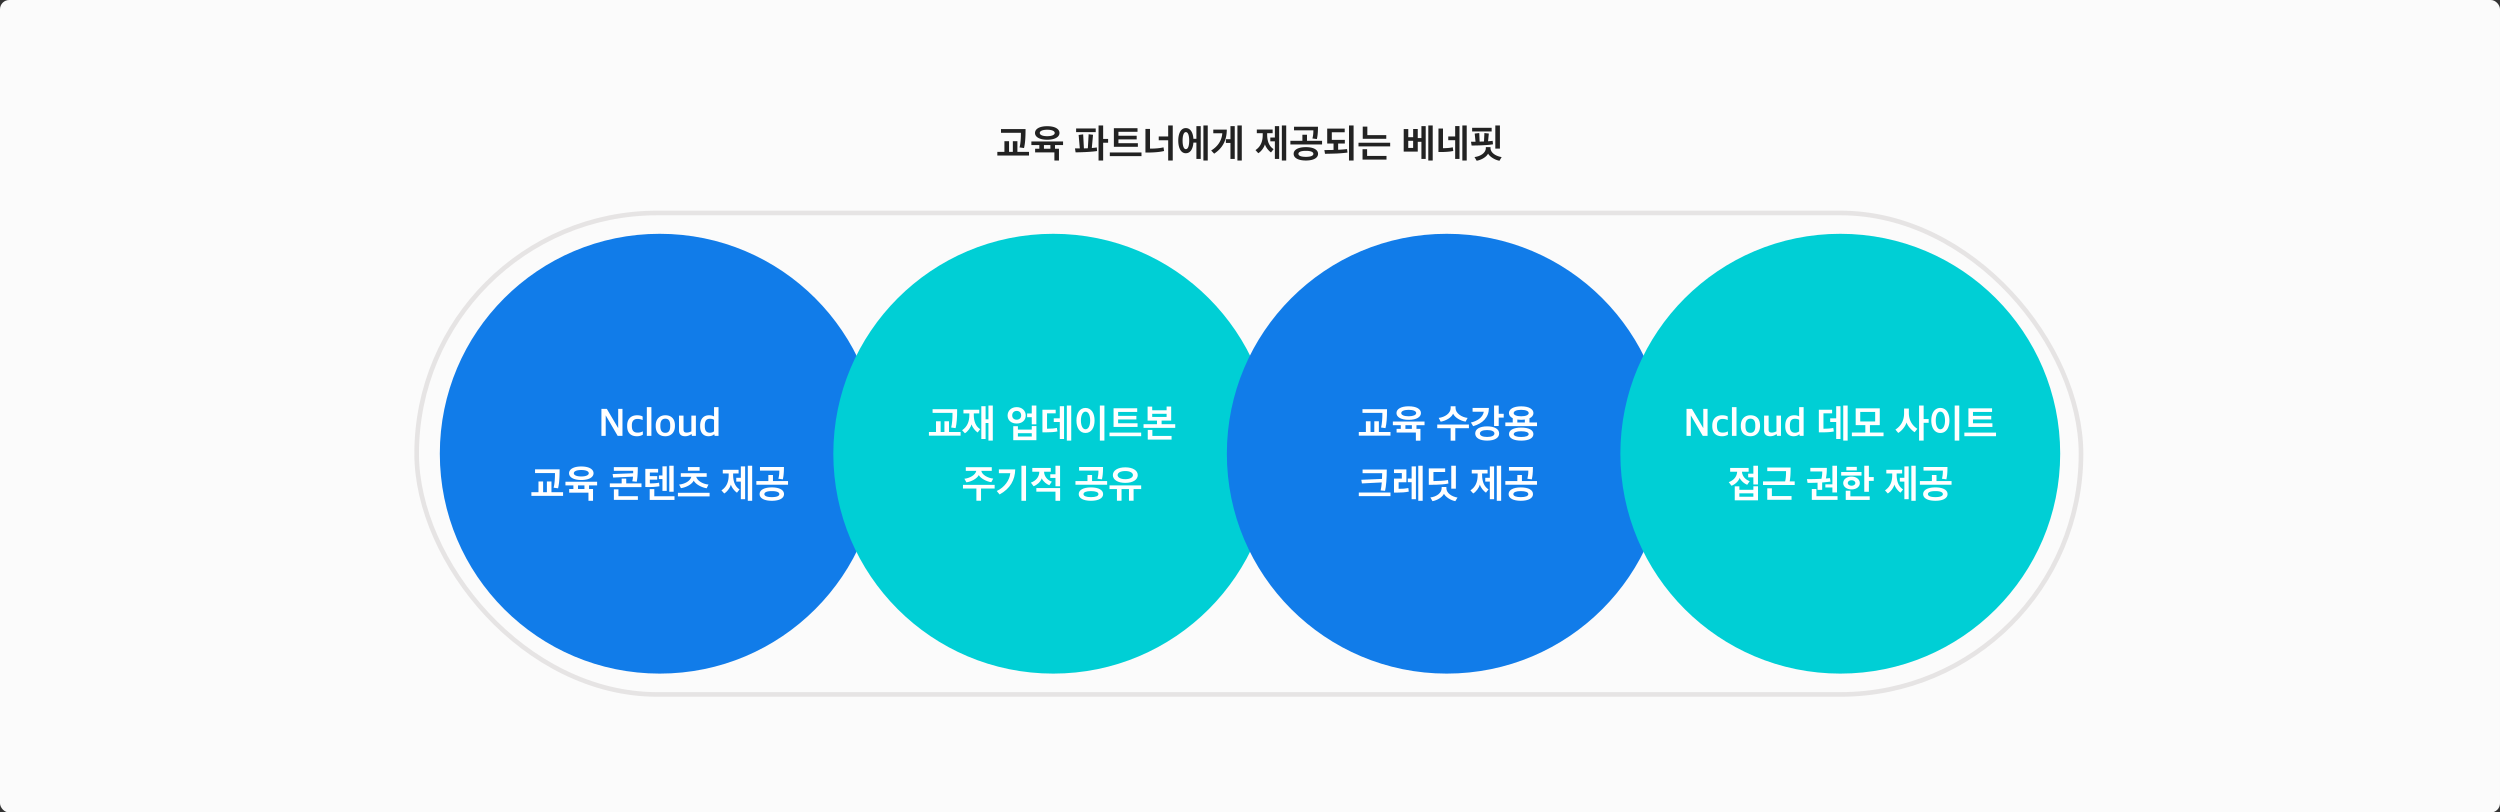
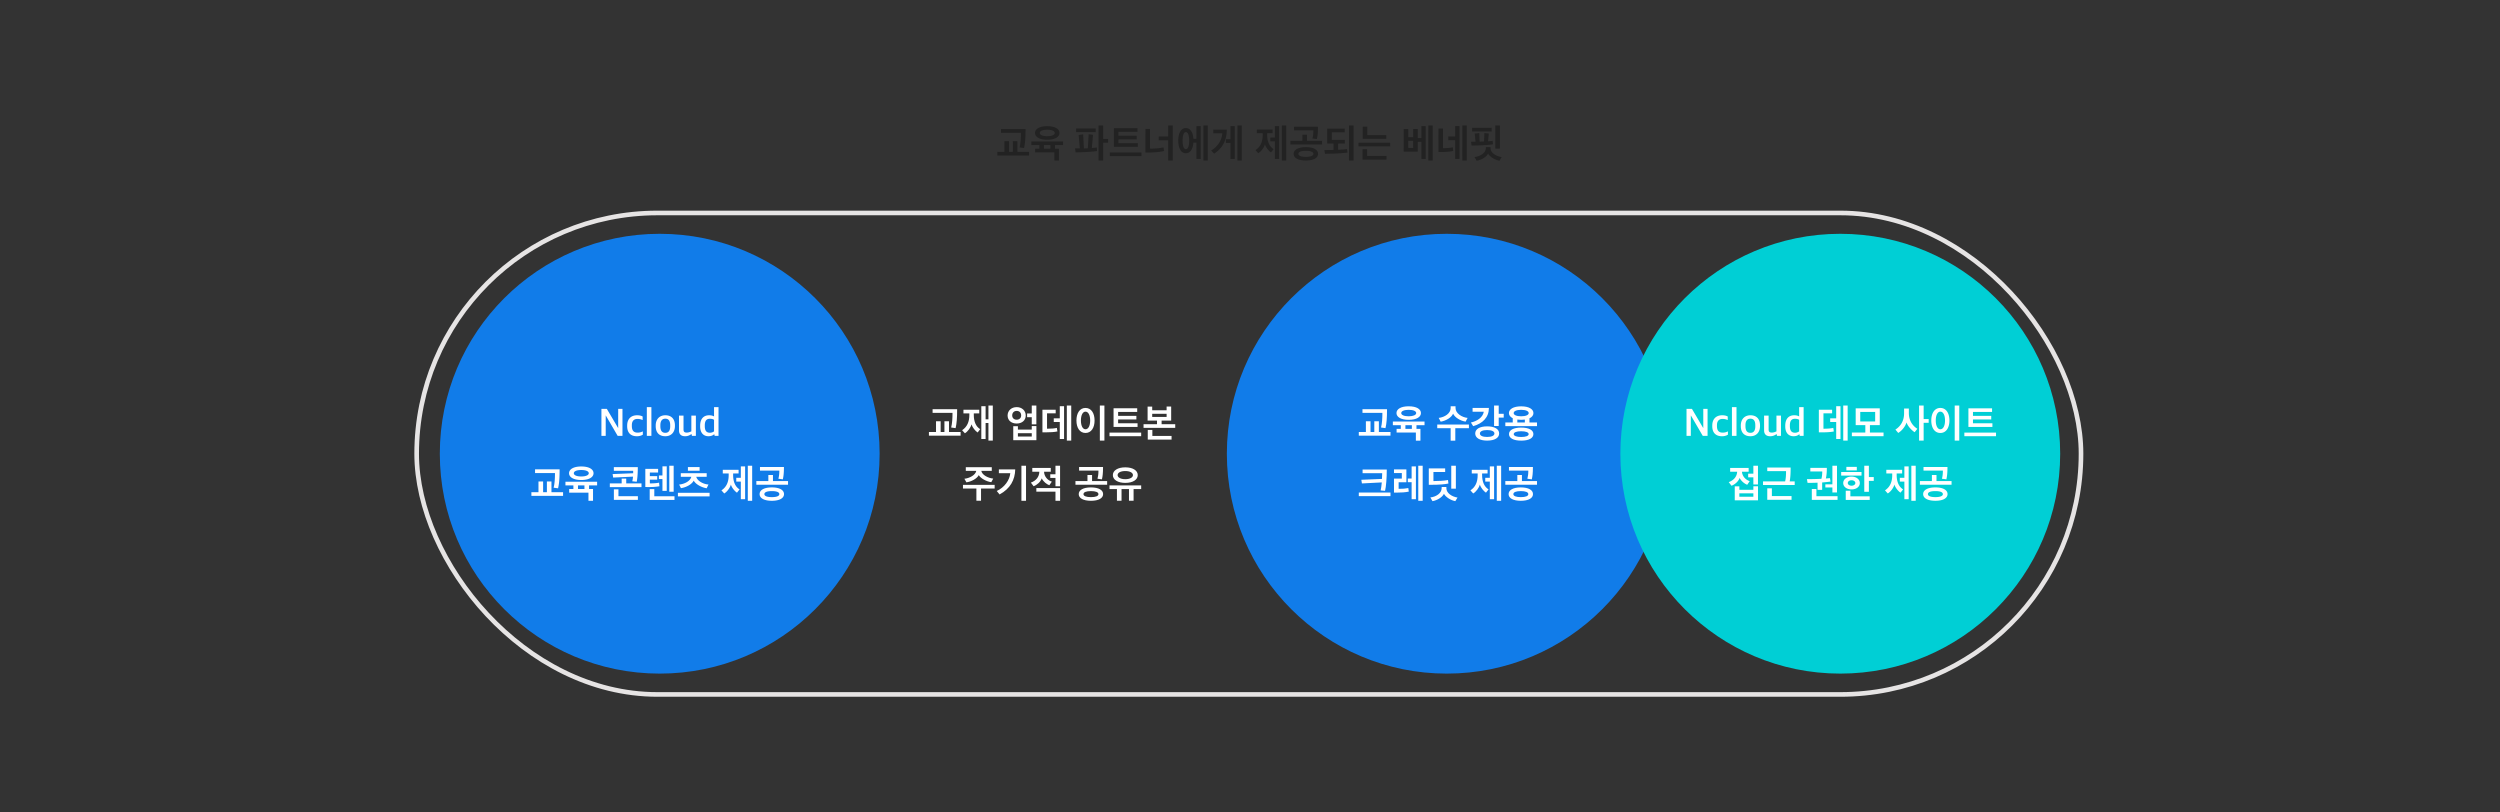
<svg xmlns="http://www.w3.org/2000/svg" width="1080" height="351" viewBox="0 0 1080 351" fill="none">
  <rect x="0" y="0" width="1080" height="351" fill="#333333" stroke="none" />
-   <rect width="1080" height="351" rx="4" fill="#FBFBFB" />
  <rect x="180" y="92" width="719" height="208" rx="104" stroke="#E6E4E4" stroke-width="2" />
  <path d="M444.533 67.201h-13.685V65.62h3.06v-4.624h2.006v4.624h1.632v-4.624h1.972v4.624h5.015v1.581zm-1.496-11.441c0 3.842-.187 6.171-.663 8.194l-1.921-.272c.442-1.7.595-4.148.578-6.324h-8.602V55.76h10.608zm4.135 8.5h1.819v-1.581h-3.434v-1.564h13.685v1.564h-3.485v1.581h1.717v5.1h-1.972v-3.519h-8.33V64.26zm-.051-6.817c0-1.7 1.887-2.924 5.27-2.924 3.417 0 5.304 1.224 5.304 2.924 0 1.683-1.887 2.924-5.287 2.924s-5.287-1.241-5.287-2.924zm2.057 0c0 .816 1.173 1.394 3.213 1.394 2.006 0 3.247-.578 3.247-1.394 0-.833-1.173-1.394-3.247-1.394-2.04 0-3.213.561-3.213 1.394zm1.802 5.236v1.581h2.788v-1.581h-2.788zm22.966 2.567c-1.785.306-5.916.561-9.299.561-.068-.578-.17-1.139-.255-1.7h2.091l-.51-5.814c.663-.068 1.309-.17 1.955-.255.119 2.04.204 4.046.323 6.069l1.7-.051c.119-2.006.238-4.029.34-6.052l1.904.221-.527 5.712c.867-.068 1.581-.136 2.142-.255.051.51.102 1.054.136 1.564zm2.618-11.05v5.831h2.142v1.649h-2.142v7.667h-1.989V54.196h1.989zm-3.213 2.873h-8.466v-1.581h8.466v1.581zm17.701 3.145h-7.888v1.649h8.398v1.564h-10.37v-8.041h10.217v1.564h-8.245v1.7h7.888v1.564zm2.074 5.661v1.564h-13.685v-1.564h13.685zm11.53-6.936v-4.743h1.972v15.147h-1.972v-8.738h-4.08v-1.666h4.08zm-1.785 6.29c-1.853.493-4.862.663-6.664.663h-1.377V55.709h1.972v8.5c2.108 0 4.199-.153 5.831-.561l.238 1.581zm15.848 3.417h-1.87v-7.055h-1.292c-.17 2.448-1.156 4.607-3.281 4.607-2.329 0-3.264-2.669-3.264-5.457 0-2.754.935-5.406 3.264-5.406 2.142 0 3.111 2.159 3.281 4.624h1.292v-5.474h1.87v14.161zm3.026.697h-1.87V54.196h1.87v15.147zm-8.007-8.585c0-2.023-.425-3.689-1.445-3.689-.986 0-1.411 1.666-1.411 3.689s.425 3.672 1.411 3.672c1.02 0 1.445-1.649 1.445-3.672zm22.716 8.585h-1.887V54.196h1.887v15.147zm-3.043-.697h-1.853v-6.902h-1.972v-1.598h1.972v-5.661h1.853v14.161zm-3.434-12.665c0 4.522-1.751 7.973-5.457 10.404l-1.292-1.377c2.958-1.768 4.59-4.42 4.811-7.429h-3.893v-1.598h5.831zm20.229 8.432-1.122 1.428c-.986-.629-2.261-2.176-2.635-3.519-.357 1.411-1.649 3.162-2.873 3.859l-1.207-1.343c2.159-1.428 3.128-3.587 3.128-6.579v-.731h-2.55v-1.581h6.834v1.581h-2.363v.697c0 2.958.986 5.117 2.788 6.188zm2.397 4.233h-1.853v-7.599h-1.972v-1.632h1.972v-4.93h1.853v14.161zm3.043.697h-1.887V54.196h1.887v15.147zm13.757-2.89c0 1.751-1.921 2.89-5.253 2.89-3.349 0-5.287-1.139-5.287-2.89 0-1.751 1.938-2.89 5.287-2.89 3.332 0 5.253 1.139 5.253 2.89zm1.734-4.046h-13.685v-1.581h5.185v-2.635h1.989v2.635h6.511v1.581zm-1.768-7.667c0 2.822-.204 4.097-.476 5.338-.629-.085-1.275-.187-1.921-.255.255-1.02.408-1.921.408-3.519h-8.364V54.74h10.353zm-1.989 11.73c0-.884-1.258-1.309-3.23-1.309-1.989 0-3.23.425-3.23 1.309 0 .85 1.241 1.292 3.23 1.292 1.972 0 3.23-.442 3.23-1.292zm14.539-2.074.204 1.513a55.902 55.902 0 0 1-4.726.408c-1.632.051-3.74.119-4.998.119l-.272-1.615c1.343 0 2.669-.017 3.961-.051v-2.771h-2.737v-6.443h7.565v1.581h-5.576v3.298h5.627v1.564h-2.89v2.703a52.04 52.04 0 0 0 3.842-.306zm2.839-10.2v15.147h-1.989V54.196h1.989zm15.797 9.061H586.87v-1.598h13.685v1.598zm-1.683-3.298h-10.166v-5.27h1.989v3.689h8.177v1.581zm.102 8.976h-10.353v-4.471h1.972v2.89h8.381v1.581zm13.497-3.434h-6.069V55.76h1.972v3.519h2.108v-3.553h1.989v3.91h1.581v-5.151h1.853v14.161h-1.853v-7.395h-1.581v4.25zm6.46 3.842h-1.904V54.196h1.904v15.147zm-8.449-5.423v-3.094h-2.108v3.094h2.108zm23.141 5.423h-1.887V54.196h1.887v15.147zm-4.981-8.789h-2.992v-1.598h2.992v-4.488h1.87v14.178h-1.87v-8.092zm-1.054 3.06.238 1.581c-.782.255-3.247.476-5.049.476h-1.36V55.522h1.955v8.5c1.479 0 3.281-.136 4.216-.408zm17.395-1.275c-2.091.374-6.052.527-9.248.527l-.255-1.632c.663 0 1.309 0 1.955-.017l-.357-3.519 1.972-.221.153 3.706 1.139-.051h.153c.187 0 .408 0 .595-.017.068-1.224.119-2.414.17-3.638l1.921.204-.34 3.349c.782-.068 1.479-.119 1.972-.204.068.51.119 1.003.17 1.513zm3.74 5.525c-.306.51-.629 1.037-.935 1.581-1.989-.357-4.182-1.717-4.93-3.094-.646 1.394-2.788 2.72-4.93 3.094-.306-.544-.629-1.071-.935-1.598 2.652-.323 4.896-1.836 4.896-3.91v-.374h2.023v.374c0 2.074 2.261 3.502 4.811 3.927zm-.748-3.672h-1.989v-9.996h1.989v9.996zm-3.57-7.395h-8.432v-1.581h8.432v1.581z" fill="#222" />
  <circle cx="285" cy="196" r="95" fill="#117CE9" style="mix-blend-mode:multiply" />
  <path d="M259.815 188.303v-11.662h2.346l4.845 8.228h.051v-8.228h1.853v11.662h-2.074l-5.117-8.789h-.051v8.789h-1.853zm15.304.153c-2.584 0-4.182-1.445-4.182-4.335v-.272c0-3.026 1.836-4.454 4.267-4.454 1.156 0 1.853.221 2.414.527v1.53c-.731-.289-1.258-.476-2.295-.476-1.462 0-2.363.918-2.363 2.669v.391c0 2.006.833 2.856 2.499 2.856 1.071 0 1.802-.34 2.244-.544v1.428c-.561.357-1.377.68-2.584.68zm4.314-.153v-12.427h1.972v12.427h-1.972zm7.987.153c-2.669 0-4.148-1.615-4.148-4.352v-.272c0-2.805 1.7-4.437 4.165-4.437 2.618 0 4.131 1.598 4.131 4.386v.238c0 2.822-1.7 4.437-4.148 4.437zm.034-1.479c1.309 0 2.074-.901 2.074-2.788v-.425c0-2.278-.935-2.89-2.125-2.89-1.343 0-2.125.935-2.125 2.822v.408c0 2.261.952 2.873 2.176 2.873zm8.525 1.479c-1.7 0-2.652-.833-2.652-2.55v-6.358h1.955v5.984c0 .952.34 1.343 1.428 1.343.765 0 1.394-.272 1.955-.527v-6.8h1.955v8.755h-1.7l-.17-.765h-.085c-.731.527-1.581.918-2.686.918zm10.039 0c-1.734 0-3.553-1.105-3.553-4.267v-.221c0-3.213 1.632-4.573 3.91-4.573 1.02 0 1.683.272 2.091.493v-4.012h1.938v12.427h-1.666l-.17-.697h-.068c-.544.51-1.36.85-2.482.85zm.68-1.513a2.96 2.96 0 0 0 1.768-.595v-4.981c-.323-.255-1.003-.459-1.785-.459-1.36 0-2.21.714-2.21 2.873v.323c0 2.176.901 2.839 2.227 2.839zm-63.45 27.258h-13.685v-1.581h3.06v-4.624h2.006v4.624h1.632v-4.624h1.972v4.624h5.015v1.581zm-1.496-11.441c0 3.842-.187 6.171-.663 8.194l-1.921-.272c.442-1.7.595-4.148.578-6.324h-8.602v-1.598h10.608zm4.135 8.5h1.819v-1.581h-3.434v-1.564h13.685v1.564h-3.485v1.581h1.717v5.1h-1.972v-3.519h-8.33v-1.581zm-.051-6.817c0-1.7 1.887-2.924 5.27-2.924 3.417 0 5.304 1.224 5.304 2.924 0 1.683-1.887 2.924-5.287 2.924s-5.287-1.241-5.287-2.924zm2.057 0c0 .816 1.173 1.394 3.213 1.394 2.006 0 3.247-.578 3.247-1.394 0-.833-1.173-1.394-3.247-1.394-2.04 0-3.213.561-3.213 1.394zm1.802 5.236v1.581h2.788v-1.581h-2.788zm25.839-7.871c0 2.652-.17 5.015-.476 6.307l-1.921-.204c.153-.561.272-1.275.323-2.006l-8.568.408-.238-1.513 8.874-.357c.017-.374 0-.731 0-1.054h-8.347v-1.581h10.353zm1.598 8.619h-13.685v-1.598h5.117v-2.074h1.972v2.074h6.596v1.598zm-1.564 5.508h-10.37v-4.556h1.972v2.992h8.398v1.564zm15.814.034h-10.71v-4.658h1.989v3.077h8.721v1.581zm-.357-3.553h-1.887v-11.22h1.887v11.22zm-10.285-3.604c1.037.051 2.924-.068 3.978-.306l.17 1.547c-1.224.238-2.856.357-4.743.357-.459 0-.918-.017-1.36-.034v-7.837h5.525v1.581h-3.57v1.564h3.179v1.53h-3.179v1.598zm7.293 3.23h-1.853v-5.1h-1.53v-1.53h1.53v-3.944h1.853v10.574zm18.04-2.737-.782 1.632c-2.227-.357-4.777-1.734-5.593-3.315-.833 1.632-3.213 2.907-5.525 3.264l-.782-1.564c2.346-.204 4.828-1.513 5.253-3.332h-4.539v-1.581h11.186v1.581h-4.505c.476 1.802 3.094 3.196 5.287 3.315zm.476 5.151h-13.685v-1.564h13.685v1.564zm-9.367-11.101v-1.581h5.049v1.581h-5.049zm22.32 8.058-1.122 1.428c-.986-.629-2.261-2.176-2.635-3.519-.357 1.411-1.649 3.162-2.873 3.859l-1.207-1.343c2.159-1.428 3.128-3.587 3.128-6.579v-.731h-2.55v-1.581h6.834v1.581h-2.363v.697c0 2.958.986 5.117 2.788 6.188zm2.397 4.233h-1.853v-7.599h-1.972v-1.632h1.972v-4.93h1.853v14.161zm3.043.697h-1.887v-15.147h1.887v15.147zm13.757-2.89c0 1.751-1.921 2.89-5.253 2.89-3.349 0-5.287-1.139-5.287-2.89 0-1.751 1.938-2.89 5.287-2.89 3.332 0 5.253 1.139 5.253 2.89zm1.734-4.046h-13.685v-1.581h5.185v-2.635h1.989v2.635h6.511v1.581zm-1.768-7.667c0 2.822-.204 4.097-.476 5.338-.629-.085-1.275-.187-1.921-.255.255-1.02.408-1.921.408-3.519h-8.364v-1.564h10.353zm-1.989 11.73c0-.884-1.258-1.309-3.23-1.309-1.989 0-3.23.425-3.23 1.309 0 .85 1.241 1.292 3.23 1.292 1.972 0 3.23-.442 3.23-1.292z" fill="#fff" />
-   <circle cx="455" cy="196" r="95" fill="#00CFD5" style="mix-blend-mode:multiply" />
  <path d="M414.981 188.201h-13.685v-1.581h3.06v-4.624h2.006v4.624h1.632v-4.624h1.972v4.624h5.015v1.581zm-1.496-11.441c0 3.842-.187 6.171-.663 8.194l-1.921-.272c.442-1.7.595-4.148.578-6.324h-8.602v-1.598h10.608zm15.406 13.583h-1.887v-7.599h-1.224v6.902h-1.853v-14.178h1.853v5.678h1.224v-5.95h1.887v15.147zm-5.44-4.947-1.105 1.445c-.986-.612-2.261-2.176-2.652-3.519-.34 1.394-1.649 3.162-2.856 3.859l-1.207-1.326c2.142-1.428 3.128-3.604 3.128-6.596v-.663h-2.55v-1.581h6.834v1.581h-2.363v.629c0 2.958.969 5.117 2.771 6.171zm24.257-2.074h-1.989v-3.094h-2.006v-1.598h2.006v-3.434h1.989v8.126zm.017 6.834h-9.996v-6.052h2.006v1.496h5.984v-1.53h2.006v6.086zm-2.006-1.581v-1.445h-5.984v1.445h5.984zm-10.438-9.078c0-2.091 1.649-3.621 3.927-3.621 2.244 0 3.91 1.496 3.91 3.621 0 2.142-1.666 3.468-3.91 3.468-2.278 0-3.927-1.326-3.927-3.468zm1.989-.034c0 1.19.85 1.853 1.938 1.853 1.054 0 1.938-.663 1.938-1.853 0-1.258-.85-1.955-1.938-1.955-1.122 0-1.938.765-1.938 1.955zm25.504 10.88h-1.904v-15.147h1.904v15.147zm-4.947-8.041h-2.601v-1.581h2.601v-5.253h1.853v14.178h-1.853v-7.344zm-5.508 2.907c1.853 0 3.247-.119 4.25-.357l.238 1.53c-1.139.289-3.281.391-5.032.391h-1.445v-9.775h5.729v1.564h-3.74v6.647zm24.79 5.134h-1.972v-15.147h1.972v15.147zm-12.087-8.687c0-3.196 1.445-5.423 3.91-5.423 2.482 0 3.927 2.227 3.927 5.423 0 3.162-1.445 5.389-3.927 5.389-2.465 0-3.91-2.21-3.91-5.389zm5.933 0c0-2.397-.85-3.825-2.023-3.825-1.139 0-1.972 1.428-1.972 3.825 0 2.38.833 3.791 1.972 3.791 1.173 0 2.023-1.411 2.023-3.791zm19.962-.442h-7.888v1.649h8.398v1.564h-10.37v-8.041h10.217v1.564h-8.245v1.7h7.888v1.564zm2.074 5.661v1.564h-13.685v-1.564h13.685zm12.958-5.185h-4.131v1.564h5.882v1.598h-13.685v-1.598h5.814v-1.564h-4.063v-6.035h1.989v1.581h6.222v-1.615h1.972v6.069zm.17 8.211h-10.285v-4.165h1.989v2.584h8.296v1.581zm-2.142-9.775v-1.36h-6.222v1.36h6.222zm-86.493 28.244-.867-1.547c2.278-.238 4.794-1.598 5.134-3.4h-4.522v-1.581h11.22v1.581h-4.522c.357 1.802 2.89 3.094 5.151 3.332-.272.527-.561 1.037-.833 1.547-1.972-.221-4.573-1.598-5.406-3.043-.799 1.547-3.281 2.839-5.355 3.111zm6.324 7.956h-2.006v-5.27h-5.797v-1.581h13.685v1.581h-5.882v5.27zm19.435.017h-1.989v-15.147h1.989v15.147zm-4.658-13.566c-.119 4.573-2.142 8.313-6.766 10.829l-1.224-1.496c3.315-1.513 5.576-4.675 5.848-7.684h-4.93v-1.649h7.072zm7.365 1.003v-1.632h7.99v1.632h-2.907c.085 2.261 1.666 3.74 3.366 4.301l-1.088 1.547c-1.139-.408-2.635-1.581-3.281-2.975-.459 1.479-2.057 2.89-3.519 3.4l-1.173-1.564c2.159-.765 3.604-2.431 3.655-4.709h-3.043zm1.751 7.072h10.268v5.508h-2.006v-3.944h-8.262v-1.564zm10.251-.782h-1.989v-3.587h-2.244v-1.598h2.244v-3.689h1.989v8.874zm18.596 3.383c0 1.751-1.921 2.89-5.253 2.89-3.349 0-5.287-1.139-5.287-2.89 0-1.751 1.938-2.89 5.287-2.89 3.332 0 5.253 1.139 5.253 2.89zm1.734-4.046h-13.685v-1.581h5.185v-2.635h1.989v2.635h6.511v1.581zm-1.768-7.667c0 2.822-.204 4.097-.476 5.338-.629-.085-1.275-.187-1.921-.255.255-1.02.408-1.921.408-3.519h-8.364v-1.564h10.353zm-1.989 11.73c0-.884-1.258-1.309-3.23-1.309-1.989 0-3.23.425-3.23 1.309 0 .85 1.241 1.292 3.23 1.292 1.972 0 3.23-.442 3.23-1.292zm16.987-8.228c0 2.006-2.108 3.366-5.389 3.366-3.264 0-5.372-1.36-5.372-3.366 0-1.989 2.108-3.349 5.372-3.349 3.281 0 5.389 1.36 5.389 3.349zm-7.004 11.084h-1.989v-5.049h-3.213v-1.581h13.685v1.581h-3.281v5.049h-1.989v-5.049h-3.213v5.049zm4.93-11.084c0-1.003-1.275-1.751-3.315-1.751-2.057 0-3.315.748-3.315 1.751s1.258 1.768 3.315 1.768c2.04 0 3.315-.765 3.315-1.768z" fill="#fff" />
  <circle cx="625" cy="196" r="95" fill="#117CE9" style="mix-blend-mode:multiply" />
  <path d="M600.69 188.201h-13.685v-1.581h3.06v-4.624h2.006v4.624h1.632v-4.624h1.972v4.624h5.015v1.581zm-1.496-11.441c0 3.842-.187 6.171-.663 8.194l-1.921-.272c.442-1.7.595-4.148.578-6.324h-8.602v-1.598h10.608zm4.135 8.5h1.819v-1.581h-3.434v-1.564h13.685v1.564h-3.485v1.581h1.717v5.1h-1.972v-3.519h-8.33v-1.581zm-.051-6.817c0-1.7 1.887-2.924 5.27-2.924 3.417 0 5.304 1.224 5.304 2.924 0 1.683-1.887 2.924-5.287 2.924s-5.287-1.241-5.287-2.924zm2.057 0c0 .816 1.173 1.394 3.213 1.394 2.006 0 3.247-.578 3.247-1.394 0-.833-1.173-1.394-3.247-1.394-2.04 0-3.213.561-3.213 1.394zm1.802 5.236v1.581h2.788v-1.581h-2.788zm21.554 6.681h-2.006v-5.389h-5.797v-1.564h13.685v1.564h-5.882v5.389zm5.321-9.826-.867 1.615c-2.244-.34-4.658-1.785-5.406-3.451-.663 1.666-3.077 3.094-5.372 3.468l-.85-1.632c2.618-.289 5.168-1.972 5.168-4.233v-.782h2.108v.782c0 2.261 2.788 4.012 5.219 4.233zm15.593-.136h-2.159v3.638h-2.006v-8.84h2.006v3.57h2.159v1.632zm-1.972 6.868c0 1.87-1.887 3.077-5.202 3.077-3.247 0-5.134-1.207-5.134-3.077 0-1.887 1.887-3.077 5.134-3.077 3.315 0 5.202 1.19 5.202 3.077zm-2.04 0c0-.918-1.156-1.479-3.162-1.479-1.972 0-3.111.561-3.111 1.479 0 .935 1.139 1.496 3.111 1.496 2.006 0 3.162-.561 3.162-1.496zm-2.38-11.033c-.017 4.148-2.737 6.715-6.8 7.871l-.986-1.581c2.516-.527 5.134-2.091 5.576-4.641h-4.845v-1.649h7.055zm8.64 2.227c0-1.683 1.904-2.924 5.287-2.924 3.417 0 5.304 1.241 5.304 2.924 0 .935-.595 1.734-1.717 2.261v1.785h3.264v1.581h-13.685v-1.581h3.196v-1.836c-1.071-.527-1.649-1.309-1.649-2.21zm10.574 9.061c0 1.751-1.921 2.839-5.27 2.839-3.349 0-5.27-1.088-5.27-2.839 0-1.717 1.921-2.805 5.253-2.805 3.366 0 5.287 1.088 5.287 2.805zm-8.517-9.061c0 .799 1.19 1.377 3.23 1.377 2.006 0 3.264-.578 3.264-1.377 0-.833-1.19-1.411-3.264-1.411-2.04 0-3.23.578-3.23 1.411zm6.477 9.078c0-.782-1.275-1.241-3.247-1.241-1.955 0-3.213.459-3.213 1.241s1.258 1.241 3.213 1.241c1.972 0 3.247-.459 3.247-1.241zm-3.23-6.171c-.595 0-1.156-.051-1.666-.119v1.258h3.247v-1.241c-.493.068-1.02.102-1.581.102zm-58.065 21.478c0 3.757-.306 7.412-.748 9.197-.612-.068-1.275-.119-1.904-.17.221-.901.374-2.159.493-3.468-2.856.136-5.729.306-8.585.442l-.255-1.581c2.992-.119 5.967-.238 8.925-.374.051-.901.085-1.768.085-2.482h-8.466v-1.564h10.455zm1.598 11.492h-13.685v-1.564h13.685v1.564zm13.91 2.006h-1.904v-15.147h1.904v15.147zm-2.924-.697h-1.853v-7.327h-1.649v-1.598h1.649v-5.236h1.853v14.161zm-3.281-4.811.204 1.53c-1.292.323-3.434.442-5.168.442h-1.224v-6.052h3.383v-2.38h-3.383v-1.598h5.355v5.559h-3.349v2.839c1.751 0 2.89-.085 4.182-.34zm10.85-3.009c2.159 0 4.76-.136 6.29-.459l.187 1.513c-1.53.357-4.284.544-7.021.544h-1.462v-7.072h7.072v1.564h-5.066v3.91zm10.404 7.123-.952 1.547c-1.989-.34-4.182-1.802-4.913-3.179-.646 1.394-2.788 2.822-4.947 3.179-.306-.544-.629-1.054-.918-1.598 2.652-.306 4.879-1.921 4.879-3.995v-.51h2.04v.51c0 2.074 2.261 3.621 4.811 4.046zm-.714-3.842h-1.989v-9.911h1.989v9.911zm14.125.306-1.122 1.428c-.986-.629-2.261-2.176-2.635-3.519-.357 1.411-1.649 3.162-2.873 3.859l-1.207-1.343c2.159-1.428 3.128-3.587 3.128-6.579v-.731h-2.55v-1.581h6.834v1.581h-2.363v.697c0 2.958.986 5.117 2.788 6.188zm2.397 4.233h-1.853v-7.599h-1.972v-1.632h1.972v-4.93h1.853v14.161zm3.043.697h-1.887v-15.147h1.887v15.147zm13.757-2.89c0 1.751-1.921 2.89-5.253 2.89-3.349 0-5.287-1.139-5.287-2.89 0-1.751 1.938-2.89 5.287-2.89 3.332 0 5.253 1.139 5.253 2.89zm1.734-4.046h-13.685v-1.581h5.185v-2.635h1.989v2.635h6.511v1.581zm-1.768-7.667c0 2.822-.204 4.097-.476 5.338-.629-.085-1.275-.187-1.921-.255.255-1.02.408-1.921.408-3.519h-8.364v-1.564h10.353zm-1.989 11.73c0-.884-1.258-1.309-3.23-1.309-1.989 0-3.23.425-3.23 1.309 0 .85 1.241 1.292 3.23 1.292 1.972 0 3.23-.442 3.23-1.292z" fill="#fff" />
  <circle cx="795" cy="196" r="95" fill="#00CFD5" style="mix-blend-mode:multiply" />
  <path d="M728.576 188.303v-11.662h2.346l4.845 8.228h.051v-8.228h1.853v11.662h-2.074l-5.117-8.789h-.051v8.789h-1.853zm15.305.153c-2.584 0-4.182-1.445-4.182-4.335v-.272c0-3.026 1.836-4.454 4.267-4.454 1.156 0 1.853.221 2.414.527v1.53c-.731-.289-1.258-.476-2.295-.476-1.462 0-2.363.918-2.363 2.669v.391c0 2.006.833 2.856 2.499 2.856 1.071 0 1.802-.34 2.244-.544v1.428c-.561.357-1.377.68-2.584.68zm4.314-.153v-12.427h1.972v12.427h-1.972zm7.987.153c-2.669 0-4.148-1.615-4.148-4.352v-.272c0-2.805 1.7-4.437 4.165-4.437 2.618 0 4.131 1.598 4.131 4.386v.238c0 2.822-1.7 4.437-4.148 4.437zm.034-1.479c1.309 0 2.074-.901 2.074-2.788v-.425c0-2.278-.935-2.89-2.125-2.89-1.343 0-2.125.935-2.125 2.822v.408c0 2.261.952 2.873 2.176 2.873zm8.524 1.479c-1.7 0-2.652-.833-2.652-2.55v-6.358h1.955v5.984c0 .952.34 1.343 1.428 1.343.765 0 1.394-.272 1.955-.527v-6.8h1.955v8.755h-1.7l-.17-.765h-.085c-.731.527-1.581.918-2.686.918zm10.04 0c-1.734 0-3.553-1.105-3.553-4.267v-.221c0-3.213 1.632-4.573 3.91-4.573 1.02 0 1.683.272 2.091.493v-4.012h1.938v12.427H777.5l-.17-.697h-.068c-.544.51-1.36.85-2.482.85zm.68-1.513a2.96 2.96 0 0 0 1.768-.595v-4.981c-.323-.255-1.003-.459-1.785-.459-1.36 0-2.21.714-2.21 2.873v.323c0 2.176.901 2.839 2.227 2.839zm22.726 3.4h-1.904v-15.147h1.904v15.147zm-4.947-8.041h-2.601v-1.581h2.601v-5.253h1.853v14.178h-1.853v-7.344zm-5.508 2.907c1.853 0 3.247-.119 4.25-.357l.238 1.53c-1.139.289-3.281.391-5.032.391h-1.445v-9.775h5.729v1.564h-3.74v6.647zm25.963 3.23h-13.685v-1.581h5.814v-3.213h-4.165v-7.259h10.404v7.259h-4.25v3.213h5.882v1.581zm-3.621-6.375v-4.114h-6.443v4.114h6.443zm20.943-6.868v5.831h2.176v1.632h-2.176v7.684h-1.972v-15.147h1.972zm-2.72 10.047c-.408.493-.765.986-1.173 1.479-1.241-.799-2.992-2.584-3.502-4.233-.493 1.717-2.023 3.621-3.587 4.539-.408-.493-.799-.969-1.224-1.445 2.465-1.581 3.757-4.012 3.757-7.038v-2.074h2.057v1.972c0 2.992 1.377 5.338 3.672 6.8zm18.109 5.1h-1.972v-15.147h1.972v15.147zm-12.087-8.687c0-3.196 1.445-5.423 3.91-5.423 2.482 0 3.927 2.227 3.927 5.423 0 3.162-1.445 5.389-3.927 5.389-2.465 0-3.91-2.21-3.91-5.389zm5.933 0c0-2.397-.85-3.825-2.023-3.825-1.139 0-1.972 1.428-1.972 3.825 0 2.38.833 3.791 1.972 3.791 1.173 0 2.023-1.411 2.023-3.791zm19.962-.442h-7.888v1.649h8.398v1.564h-10.37v-8.041h10.217v1.564h-8.245v1.7h7.888v1.564zm2.074 5.661v1.564h-13.685v-1.564h13.685zm-102.824 29.281h-10.047v-6.069h1.989v1.496h6.052v-1.53h2.006v6.103zm-12.036-12.376v-1.632h7.99v1.632h-2.89c.17 2.108 1.7 3.536 3.349 4.08l-1.071 1.564c-1.156-.442-2.635-1.581-3.281-2.992-.459 1.479-2.057 2.89-3.519 3.4l-1.19-1.564c2.125-.748 3.519-2.346 3.638-4.488h-3.026zm12.019 5.508h-1.989v-3.077h-2.244v-1.598h2.244v-3.417h1.989v8.092zm-1.989 5.287v-1.462h-6.052v1.462h6.052zm16.103-12.597c0 2.465-.102 4.335-.408 5.984h2.159v1.564h-13.685v-1.564h9.554c.306-1.19.408-2.873.391-4.42h-8.109v-1.564h10.098zm.391 13.923h-10.489v-4.93h1.989v3.332h8.5v1.598zm13.225-4.267h-1.989v-3.111c-1.649.068-3.196.085-4.318.085a53.336 53.336 0 0 1-.272-1.615c2.091 0 4.335-.051 6.256-.153.221-.799.357-1.853.357-3.162h-5.151v-1.564h7.14c0 1.989-.153 3.4-.425 4.59a59.248 59.248 0 0 0 1.768-.153l.238 1.496c-1.071.153-2.329.272-3.604.374v3.213zm1.377-1.054v-1.36h3.043v-8.024h1.989v11.543h-1.989v-2.159h-3.043zm5.27 5.355h-11.118v-4.675h1.989v3.094h9.129v1.581zm10.357-10.472h-8.789v-1.547h8.789v1.547zm-.731 3.213c0 1.615-1.53 2.754-3.57 2.754-2.074 0-3.604-1.139-3.604-2.754 0-1.598 1.513-2.788 3.604-2.788 2.04 0 3.57 1.19 3.57 2.788zm-5.814-5.474v-1.513h4.505v1.513h-4.505zm9.724-2.006v4.896h2.108v1.649h-2.108v4.709h-1.989v-11.254h1.989zm.357 14.79h-10.353v-3.995h2.006v2.414h8.347v1.581zm-9.469-7.31c0 .68.748 1.156 1.632 1.156.867 0 1.632-.476 1.632-1.156 0-.714-.765-1.207-1.632-1.207-.884 0-1.632.493-1.632 1.207zm23.901 2.737-1.122 1.428c-.986-.629-2.261-2.176-2.635-3.519-.357 1.411-1.649 3.162-2.873 3.859l-1.207-1.343c2.159-1.428 3.128-3.587 3.128-6.579v-.731h-2.55v-1.581h6.834v1.581h-2.363v.697c0 2.958.986 5.117 2.788 6.188zm2.397 4.233h-1.853v-7.599h-1.972v-1.632h1.972v-4.93h1.853v14.161zm3.043.697h-1.887v-15.147h1.887v15.147zm13.757-2.89c0 1.751-1.921 2.89-5.253 2.89-3.349 0-5.287-1.139-5.287-2.89 0-1.751 1.938-2.89 5.287-2.89 3.332 0 5.253 1.139 5.253 2.89zm1.734-4.046h-13.685v-1.581h5.185v-2.635h1.989v2.635h6.511v1.581zm-1.768-7.667c0 2.822-.204 4.097-.476 5.338-.629-.085-1.275-.187-1.921-.255.255-1.02.408-1.921.408-3.519h-8.364v-1.564h10.353zm-1.989 11.73c0-.884-1.258-1.309-3.23-1.309-1.989 0-3.23.425-3.23 1.309 0 .85 1.241 1.292 3.23 1.292 1.972 0 3.23-.442 3.23-1.292z" fill="#fff" />
</svg>